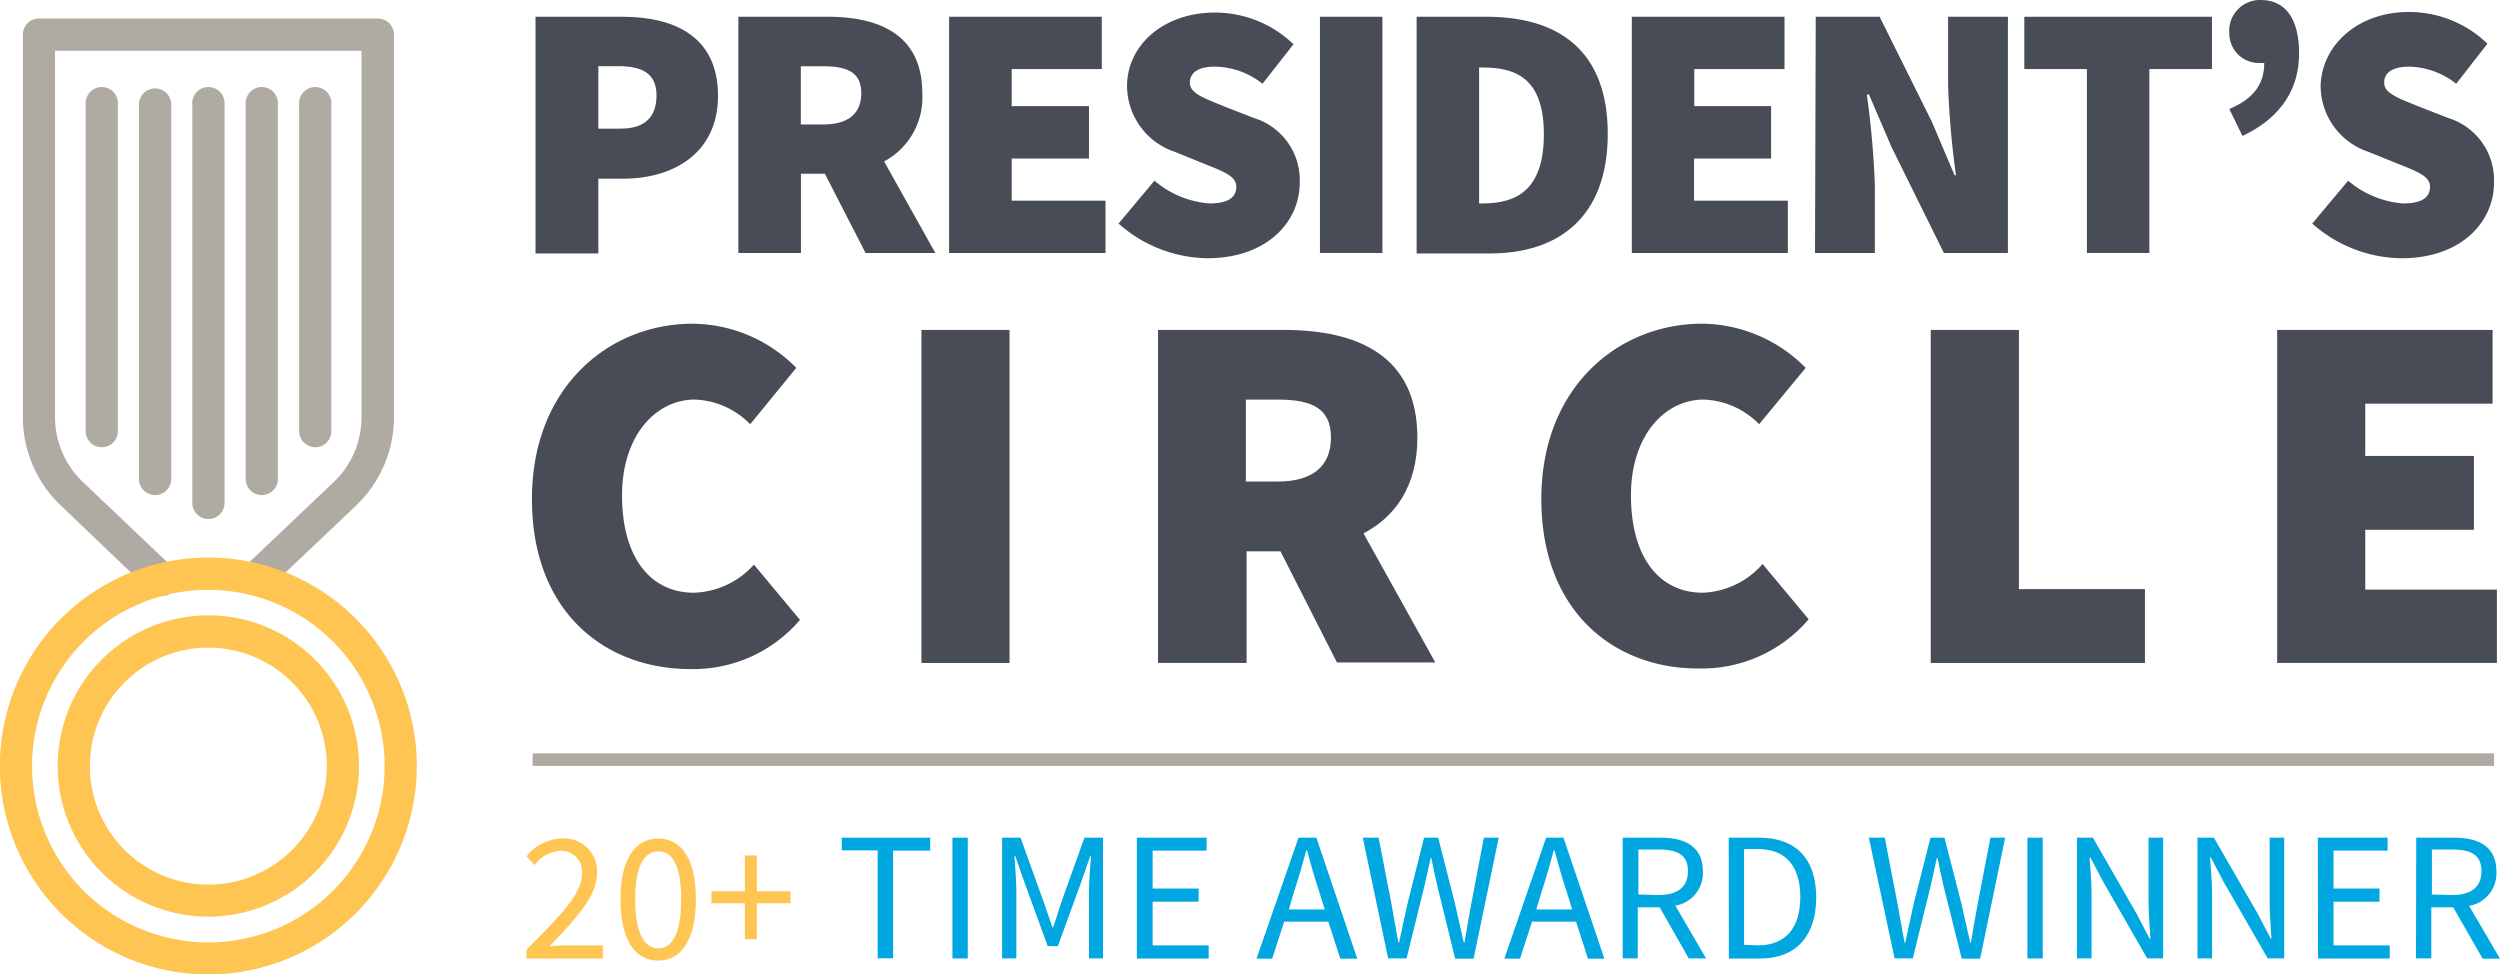
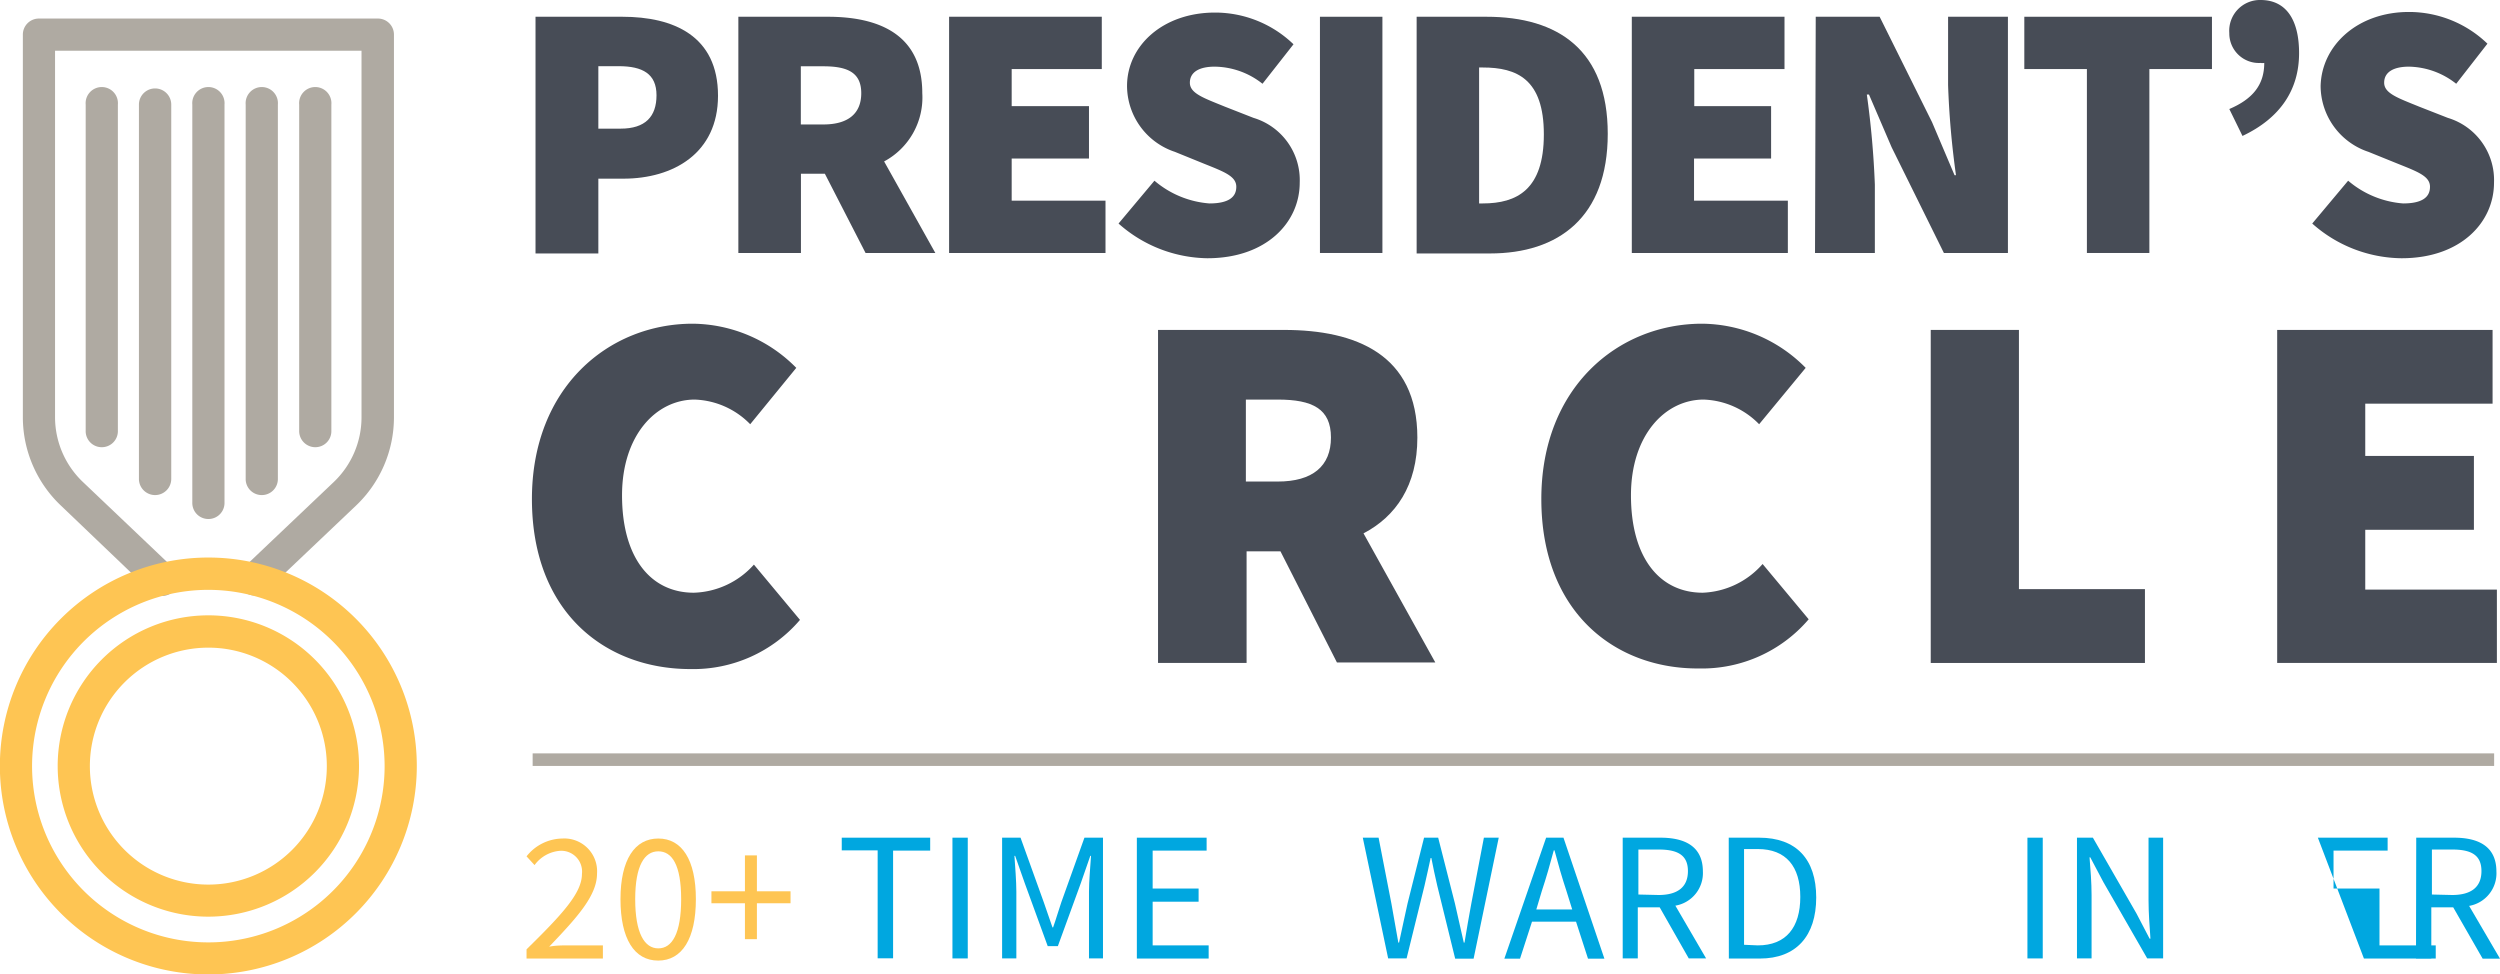
<svg xmlns="http://www.w3.org/2000/svg" viewBox="0 0 208.91 81.43">
  <defs>
    <style>.cls-1{fill:#fec553;}.cls-2{fill:#00a7e0;}.cls-3{fill:none;stroke:#afaaa2;stroke-miterlimit:10;stroke-width:1.05px;}.cls-4{fill:#474c56;}.cls-5{fill:#afaaa2;}</style>
  </defs>
  <title>Asset 4</title>
  <g id="Layer_2" data-name="Layer 2">
    <g id="Layer_1-2" data-name="Layer 1">
      <path class="cls-1" d="M44,79.33c3-2.94,4.63-4.71,4.63-6.3a1.74,1.74,0,0,0-1.87-1.93,2.91,2.91,0,0,0-2.09,1.19L44,71.56a3.88,3.88,0,0,1,3-1.49A2.74,2.74,0,0,1,49.89,73c0,1.85-1.68,3.68-4,6.11C46.42,79,47,79,47.53,79h2.85v1.1H44Z" />
      <path class="cls-1" d="M51.85,75.14c0-3.3,1.19-5.07,3.16-5.07s3.14,1.77,3.14,5.07S57,80.27,55,80.27,51.85,78.44,51.85,75.14Zm5.07,0c0-2.88-.77-4-1.91-4s-1.93,1.17-1.93,4,.77,4.11,1.93,4.11S56.92,78,56.92,75.14Z" />
      <path class="cls-1" d="M62.25,75.48h-2.8v-1h2.8v-3h1v3h2.81v1H63.25v3h-1Z" />
      <path class="cls-2" d="M73.34,71.06h-3V70h7.39v1.08H74.63v9H73.34Z" />
      <path class="cls-2" d="M79.59,70h1.28V80.09H79.59Z" />
      <path class="cls-2" d="M83.74,70h1.54l1.94,5.39c.25.69.48,1.42.73,2.11H88c.25-.69.45-1.42.69-2.11L90.62,70h1.55V80.09H91V74.52c0-.89.11-2.09.17-3h-.06l-.8,2.3-1.91,5.24h-.85l-1.91-5.24-.81-2.3h-.06c.06.9.16,2.1.16,3v5.57H83.74Z" />
      <path class="cls-2" d="M95,70h5.83v1.08H96.32v3.17h3.84v1.1H96.32V79H101v1.1H95Z" />
-       <path class="cls-2" d="M108.51,70H110l3.42,10.11H112l-1-3.09h-3.69l-1,3.09h-1.31Zm-.81,6h3l-.48-1.54c-.37-1.12-.69-2.23-1-3.4h-.07c-.3,1.17-.63,2.28-1,3.4Z" />
      <path class="cls-2" d="M113.88,70h1.32l1.07,5.5c.18,1.09.4,2.17.58,3.27h.06c.23-1.1.48-2.19.71-3.27L119,70h1.18l1.4,5.5.74,3.27h.06q.27-1.65.57-3.27L124,70h1.24l-2.1,10.11h-1.54L120.1,74c-.18-.79-.34-1.51-.49-2.3h-.06c-.16.79-.34,1.51-.51,2.3l-1.5,6.09H116Z" />
      <path class="cls-2" d="M129.2,70h1.45l3.42,10.11H132.7l-1-3.09h-3.68l-1,3.09h-1.31Zm-.82,6h3l-.48-1.54c-.37-1.12-.69-2.23-1-3.4h-.06c-.31,1.17-.63,2.28-1,3.4Z" />
      <path class="cls-2" d="M135.6,70h3.15c2.07,0,3.55.74,3.55,2.83A2.76,2.76,0,0,1,140,75.68l2.57,4.41h-1.45l-2.43-4.27h-1.83v4.27H135.6Zm3,4.79c1.57,0,2.45-.65,2.45-2s-.88-1.8-2.45-1.8h-1.69v3.76Z" />
      <path class="cls-2" d="M144.46,70H147c3.11,0,4.77,1.8,4.77,5s-1.66,5.1-4.71,5.1h-2.59ZM146.89,79c2.36,0,3.55-1.5,3.55-4.05s-1.19-4-3.55-4h-1.15v8Z" />
-       <path class="cls-2" d="M156.17,70h1.33l1.06,5.5c.19,1.09.4,2.17.59,3.27h.06c.23-1.1.48-2.19.71-3.27l1.4-5.5h1.17l1.41,5.5.74,3.27h.06q.27-1.65.57-3.27l1.06-5.5h1.23l-2.09,10.11h-1.54L162.4,74c-.18-.79-.34-1.51-.49-2.3h-.06c-.16.79-.34,1.51-.51,2.3l-1.5,6.09h-1.52Z" />
      <path class="cls-2" d="M169.42,70h1.28V80.09h-1.28Z" />
      <path class="cls-2" d="M173.56,70h1.33l3.65,6.35,1.09,2.09h.07c-.07-1-.16-2.16-.16-3.22V70h1.22V80.09h-1.33l-3.66-6.37-1.1-2.08h-.06c.08,1,.17,2.1.17,3.16v5.29h-1.22Z" />
-       <path class="cls-2" d="M183.63,70H185l3.66,6.35,1.09,2.09h.06c-.06-1-.15-2.16-.15-3.22V70h1.22V80.09H189.5l-3.67-6.37-1.09-2.08h-.06c.07,1,.17,2.1.17,3.16v5.29h-1.22Z" />
-       <path class="cls-2" d="M193.69,70h5.83v1.08H195v3.17h3.84v1.1H195V79h4.7v1.1h-6Z" />
+       <path class="cls-2" d="M193.69,70h5.83v1.08H195v3.17h3.84v1.1V79h4.7v1.1h-6Z" />
      <path class="cls-2" d="M201.91,70h3.16c2.06,0,3.54.74,3.54,2.83a2.76,2.76,0,0,1-2.28,2.87l2.58,4.41h-1.45L205,75.82h-1.83v4.27h-1.28Zm3,4.79c1.58,0,2.45-.65,2.45-2s-.87-1.8-2.45-1.8h-1.69v3.76Z" />
      <line class="cls-3" x1="44.51" y1="63.48" x2="208.42" y2="63.48" />
      <path class="cls-4" d="M44.75,1.4H52C56.29,1.4,60,3,60,8c0,4.83-3.77,6.93-7.9,6.93H50v6.25H44.75Zm7.11,9.35c2.06,0,3-1,3-2.79s-1.16-2.43-3.16-2.43H50v5.22Z" />
      <path class="cls-4" d="M61.7,1.4h7.47c4.25,0,7.9,1.46,7.9,6.38a6.06,6.06,0,0,1-3.19,5.71l4.28,7.65H72.33l-3.4-6.62h-2v6.62H61.7Zm7.11,9c2.06,0,3.16-.91,3.16-2.61s-1.1-2.25-3.16-2.25H66.92v4.86Z" />
      <path class="cls-4" d="M79.31,1.4H92.07V5.77H84.54v3.1H91v4.38H84.54v3.52h7.84v4.37H79.31Z" />
      <path class="cls-4" d="M93.47,18.68l3-3.58A8,8,0,0,0,101.06,17c1.58,0,2.25-.51,2.25-1.39s-1-1.25-2.67-1.92l-2.46-1a5.83,5.83,0,0,1-4-5.5c0-3.37,3-6.14,7.35-6.14a9.45,9.45,0,0,1,6.56,2.65L105.5,7a6.53,6.53,0,0,0-4-1.43c-1.28,0-2.07.45-2.07,1.34s1.13,1.27,2.92,2l2.4.94a5.43,5.43,0,0,1,3.86,5.41c0,3.34-2.8,6.32-7.72,6.32A11.39,11.39,0,0,1,93.47,18.68Z" />
      <path class="cls-4" d="M110.3,1.4h5.22V21.14H110.3Z" />
      <path class="cls-4" d="M118.38,1.4h5.83c6,0,10.14,2.79,10.14,9.78s-4.13,10-9.84,10h-6.13ZM123.9,17c2.86,0,5.11-1.15,5.11-5.77s-2.25-5.59-5.11-5.59h-.3V17Z" />
      <path class="cls-4" d="M136.36,1.4h12.76V5.77h-7.54v3.1H148v4.38h-6.44v3.52h7.84v4.37H136.36Z" />
      <path class="cls-4" d="M151.73,1.4h5.34l4.38,8.81,1.88,4.43h.12a71.55,71.55,0,0,1-.66-7.53V1.4h5V21.14h-5.35l-4.37-8.84-1.89-4.4H156a74.73,74.73,0,0,1,.67,7.53v5.71h-5Z" />
      <path class="cls-4" d="M174.39,5.77h-5.23V1.4h15.68V5.77h-5.23V21.14h-5.22Z" />
      <path class="cls-4" d="M186.29,9.11c2-.85,2.92-2.06,2.92-3.85a1.05,1.05,0,0,1-.31,0,2.47,2.47,0,0,1-2.61-2.5A2.57,2.57,0,0,1,188.9,0c2.13,0,3.22,1.64,3.22,4.44,0,3-1.51,5.4-4.73,6.92Z" />
      <path class="cls-4" d="M193.22,18.68l3-3.58A8,8,0,0,0,200.81,17c1.58,0,2.25-.51,2.25-1.39s-1-1.25-2.67-1.92l-2.47-1a5.83,5.83,0,0,1-4-5.5C194,3.8,197,1,201.3,1a9.45,9.45,0,0,1,6.56,2.65L205.25,7a6.53,6.53,0,0,0-3.95-1.43c-1.28,0-2.07.45-2.07,1.34s1.13,1.27,2.92,2l2.4.94a5.43,5.43,0,0,1,3.86,5.41c0,3.34-2.8,6.32-7.72,6.32A11.39,11.39,0,0,1,193.22,18.68Z" />
      <path class="cls-4" d="M44.45,41.7c0-9.34,6.42-14.65,13.44-14.65a12.29,12.29,0,0,1,8.65,3.69l-3.85,4.71a6.79,6.79,0,0,0-4.63-2.06c-3.25,0-6.08,3-6.08,8,0,5.23,2.4,8.14,6,8.14A7,7,0,0,0,63,47.18l3.85,4.62a11.72,11.72,0,0,1-9.16,4.11C50.61,55.91,44.45,51.2,44.45,41.7Z" />
-       <path class="cls-4" d="M77,27.57h7.36V55.4H77Z" />
      <path class="cls-4" d="M96.77,27.57H107.3c6,0,11.14,2.05,11.14,9,0,4-1.8,6.59-4.5,8l6,10.79h-8.22L107,46.07h-2.83V55.4H96.77Zm10,12.67c2.91,0,4.45-1.28,4.45-3.68s-1.54-3.17-4.45-3.17h-2.66v6.85Z" />
      <path class="cls-4" d="M128.8,41.7c0-9.34,6.42-14.65,13.44-14.65a12.29,12.29,0,0,1,8.65,3.69L147,35.45a6.79,6.79,0,0,0-4.63-2.06c-3.25,0-6.08,3-6.08,8,0,5.23,2.4,8.14,6,8.14a7,7,0,0,0,5-2.4l3.85,4.62a11.72,11.72,0,0,1-9.16,4.11C135,55.91,128.8,51.2,128.8,41.7Z" />
      <path class="cls-4" d="M161.34,27.57h7.37V49.23h10.53V55.4h-17.9Z" />
      <path class="cls-4" d="M190.29,27.57h18v6.16H197.65V38.1h9.08v6.17h-9.08v5h11V55.4H190.29Z" />
      <path class="cls-5" d="M21.3,49.76a1.38,1.38,0,0,1-1-.41,1.36,1.36,0,0,1,.05-1.91l7.55-7.17a7.47,7.47,0,0,0,2.31-5.39V4.24H4.6V34.88a7.48,7.48,0,0,0,2.32,5.39l7.54,7.17a1.34,1.34,0,0,1-1.85,2L5.06,42.22a10.18,10.18,0,0,1-3.15-7.34v-32A1.34,1.34,0,0,1,3.26,1.55H31.58a1.34,1.34,0,0,1,1.34,1.34v32a10.18,10.18,0,0,1-3.15,7.34l-7.55,7.17A1.32,1.32,0,0,1,21.3,49.76Z" />
      <path class="cls-1" d="M17.42,81.43A17.42,17.42,0,1,1,34.83,64,17.43,17.43,0,0,1,17.42,81.43Zm0-32.14A14.73,14.73,0,1,0,32.14,64,14.75,14.75,0,0,0,17.42,49.29Z" />
      <path class="cls-1" d="M17.42,76.6A12.59,12.59,0,1,1,30,64,12.6,12.6,0,0,1,17.42,76.6Zm0-22.48A9.9,9.9,0,1,0,27.31,64,9.9,9.9,0,0,0,17.42,54.12Z" />
      <path class="cls-5" d="M26.33,37.37A1.35,1.35,0,0,1,25,36V8.74a1.35,1.35,0,1,1,2.69,0V36A1.34,1.34,0,0,1,26.33,37.37Z" />
      <path class="cls-5" d="M21.87,41.37A1.34,1.34,0,0,1,20.53,40V8.74a1.35,1.35,0,1,1,2.69,0V40A1.34,1.34,0,0,1,21.87,41.37Z" />
      <path class="cls-5" d="M17.42,43.37A1.34,1.34,0,0,1,16.07,42V8.74a1.35,1.35,0,1,1,2.69,0V42A1.34,1.34,0,0,1,17.42,43.37Z" />
      <path class="cls-5" d="M13,41.37A1.35,1.35,0,0,1,11.61,40V8.74a1.35,1.35,0,1,1,2.7,0V40A1.35,1.35,0,0,1,13,41.37Z" />
      <path class="cls-5" d="M8.5,37.37A1.34,1.34,0,0,1,7.16,36V8.74a1.35,1.35,0,1,1,2.69,0V36A1.34,1.34,0,0,1,8.5,37.37Z" />
    </g>
  </g>
</svg>